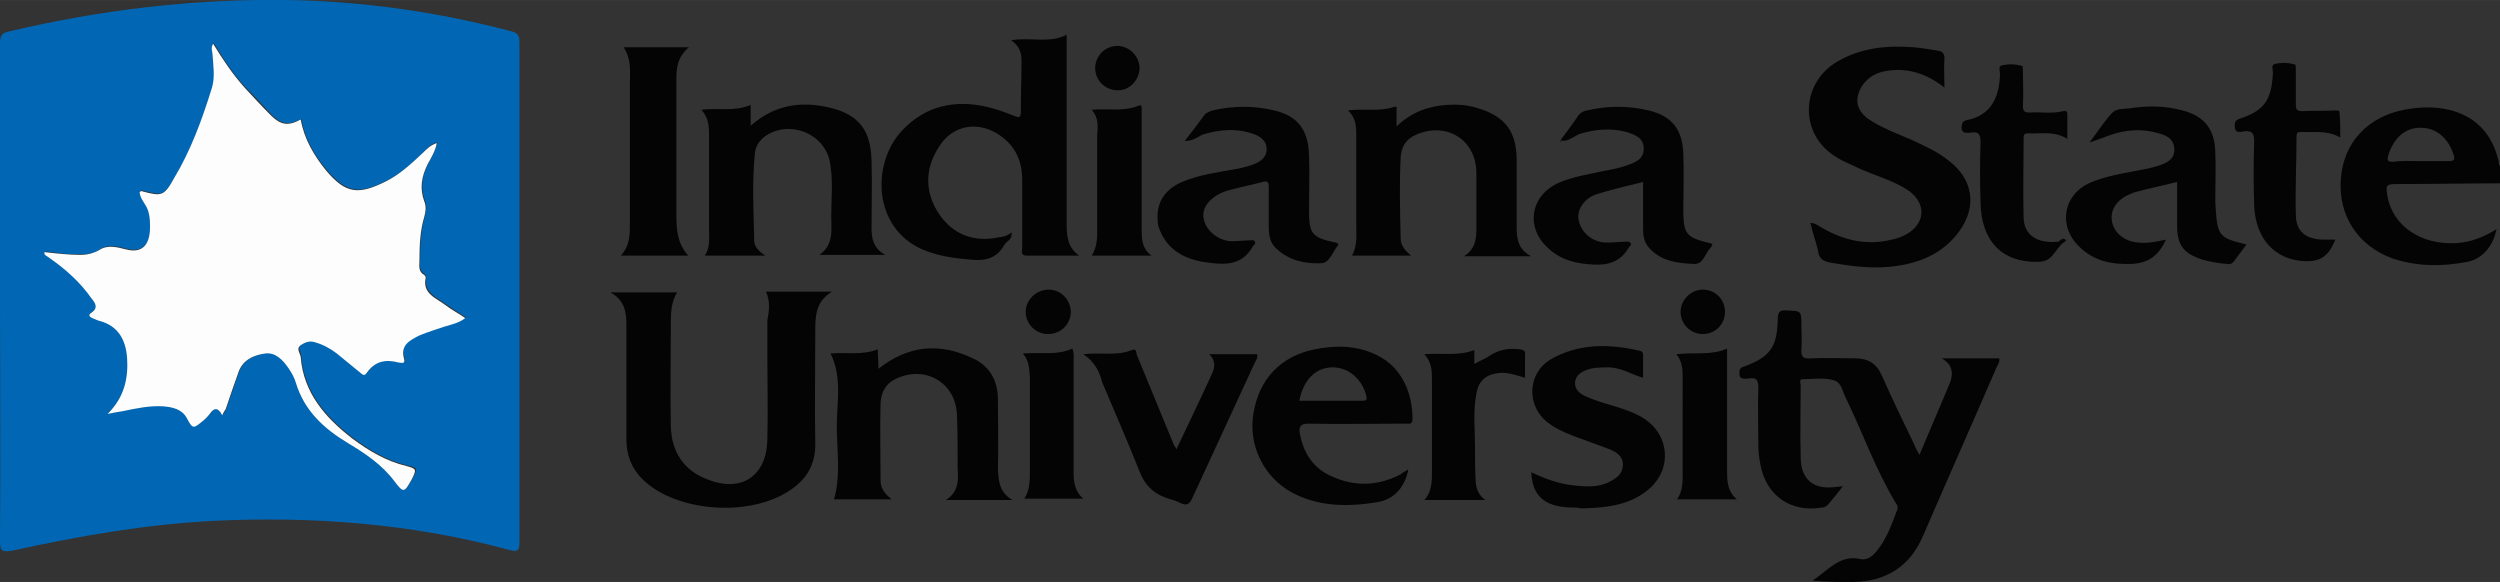
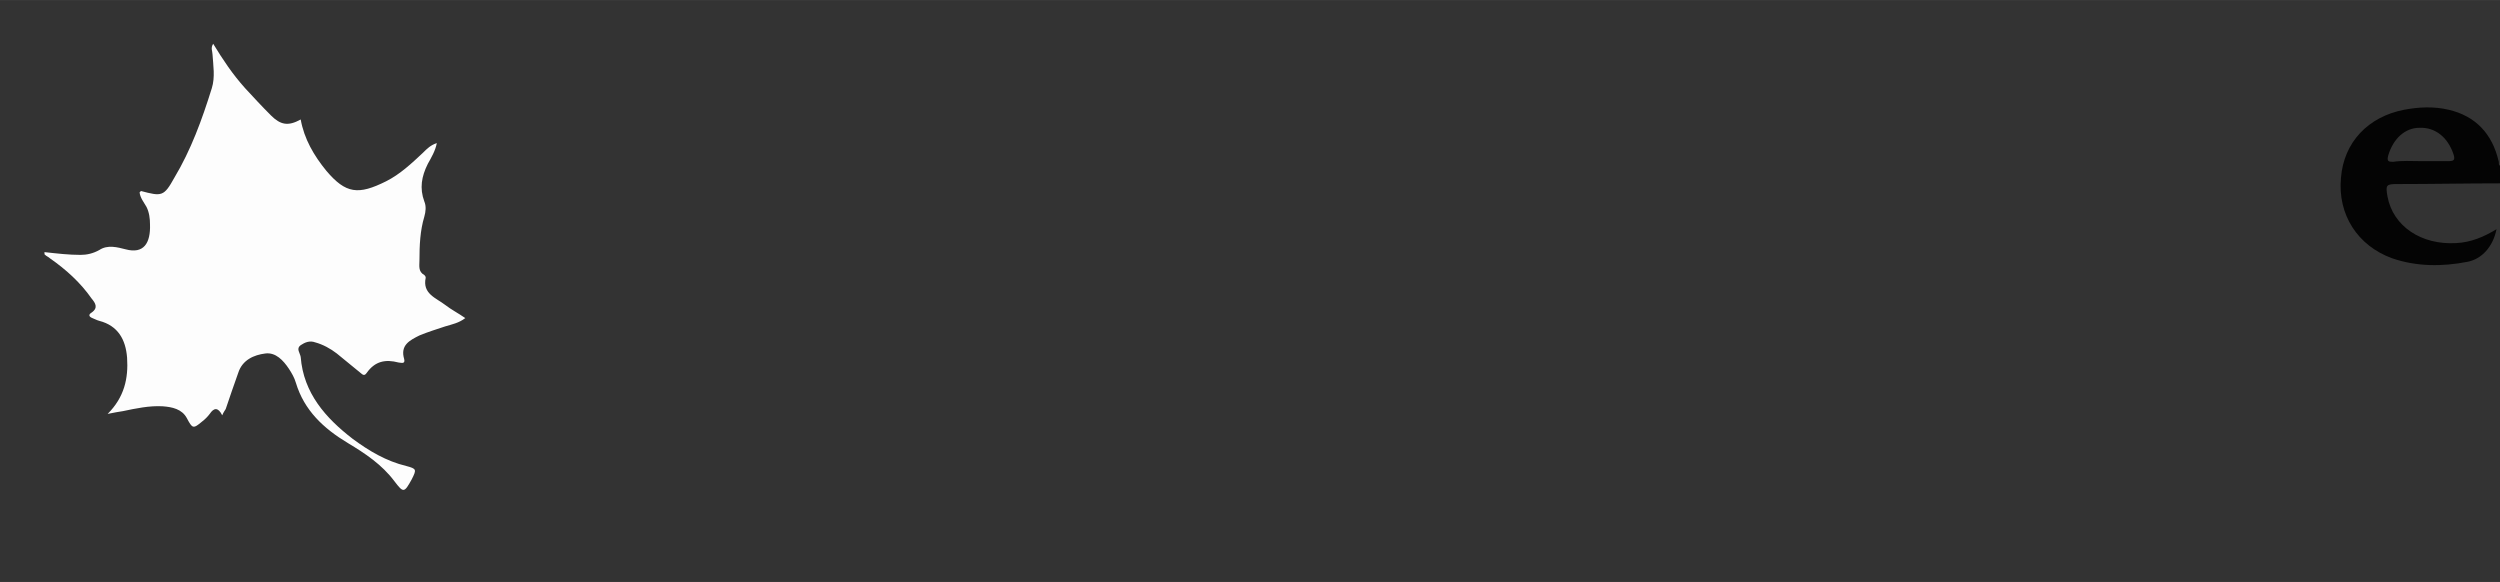
<svg xmlns="http://www.w3.org/2000/svg" id="Layer_1" viewBox="0 0 360 83.8" width="2500" height="582">
  <rect x="0" y="0" width="360" height="83.8" fill="#333333" stroke="none" />
  <style>.st0{fill:#040404}.st1{fill:#0167b4}.st2{fill:#fdfdfd}</style>
  <g id="_x37_uungA.tif">
    <path class="st0" d="M360 26.4c-4.9 0-9.8.1-14.7.1-1.7 0-1.8.1-1.5 1.8.8 4.3 4.9 7 9.9 6.7 2.1-.1 4-.9 5.8-2-.5 2.5-2.1 4.3-4.2 4.7-3.6.7-7.3.7-10.8-.5-5-1.8-7.9-6.3-7.4-11.6.4-5.1 3.9-8.8 9.1-9.8 2.1-.4 4.3-.5 6.4 0 3.9.9 6.3 3.5 7.2 7.4.1.2-.1.6.3.7-.1.8-.1 1.7-.1 2.5zm-11.4-3.2h3.9c.8 0 1.1-.1.8-1-.8-2.4-2.6-3.9-4.9-3.8-2.1 0-3.8 1.6-4.5 4-.2.8 0 .9.7.9 1.3-.2 2.7-.1 4-.1z" />
-     <path class="st1" d="M0 42.2v-36c0-1.1.3-1.5 1.4-1.7C14.6 1.4 28-.2 41.5 0 52.4.2 63 1.7 73.6 4.5c.9.2 1.2.6 1.2 1.5v72.1c0 1.2-.3 1.4-1.4 1.1-14-3.8-28.3-4.9-42.7-4.2-9.8.5-19.4 2.2-29 4.3-1.3.2-1.7.1-1.7-1.3.1-11.9 0-23.9 0-35.8zm32 17.6c.3-.4.5-.7.6-1 .6-1.7 1.2-3.4 1.8-5.2.7-1.9 2.3-2.5 3.9-2.8 1.5-.2 2.6 1 3.4 2.2.4.6.8 1.3 1 2 1.2 4.1 4 6.6 7.5 8.7 2.5 1.5 4.9 3.1 6.7 5.5 1.3 1.7 1.4 1.7 2.5-.3.8-1.4.8-1.6-.8-1.9-2.9-.7-5.4-2.2-7.7-3.9-3.9-3-7.1-6.6-7.5-11.8 0-.6-.7-1.1 0-1.7.6-.5 1.3-.7 2.1-.4 1.1.4 2.2.9 3.1 1.6l3.3 2.7c.3.2.6.7 1 .1 1.2-1.7 2.7-2 4.6-1.5.3.1 1 .3.8-.5-.7-2.1.8-2.8 2.2-3.4 1.2-.6 2.5-.9 3.7-1.3.9-.3 1.9-.5 2.9-1.2-1.1-.7-2-1.3-2.9-1.9-1.3-1-3.2-1.6-2.8-3.9 0-.1-.1-.3-.2-.4-.9-.5-.7-1.4-.7-2.1 0-2.1.1-4.2.7-6.3.2-.7.3-1.5 0-2.2-.7-1.9-.4-3.7.5-5.4.5-1 1-1.9 1.3-3-.9.2-1.5.8-2 1.4-1.6 1.6-3.3 3.1-5.3 4.1-4 2-5.8 1.8-8.6-1.5-1.8-2.1-3.2-4.5-3.7-7.4-1.8 1-2.9.8-4.3-.6-1.2-1.3-2.4-2.6-3.7-3.9-1.8-1.9-3.2-4.1-4.6-6.4-.4.6-.1 1-.1 1.5 0 1.6.4 3.3-.1 4.9-1.4 4.5-3 8.9-5.4 12.9-1.6 2.7-1.8 2.7-4.8 1.9-.1 0-.1.1-.2.2.1.8.7 1.4 1 2.1.4.8.5 1.7.5 2.5.1 2.6-.9 4.3-3.5 3.6-1.2-.3-2.6-.7-3.8.1-.8.6-1.7.7-2.7.7-1.7.1-3.4-.2-5.2-.4.1.2.1.3.1.4.2.2.5.3.7.5 2.3 1.6 4.4 3.5 6 5.8.4.6 1 1.3 0 2-.5.3-.4.6.1.8.3.2.7.3 1 .4 2.7.7 3.8 2.7 4 5.3.3 3-.4 5.7-2.8 8.1.9-.2 1.6-.3 2.2-.4 1.9-.4 3.8-.8 5.7-.7 1.4.1 2.8.4 3.5 1.7.8 1.5.8 1.6 2.2.5.4-.3.8-.7 1.1-1.1.5-.9 1.1-.9 1.7.3z" />
-     <path class="st0" d="M276.4 65.5c1.5-3.6 3-7 4.4-10.4.5-1.3.4-2.6-1.2-3.5h8.3c.1.5-.2.9-.4 1.3-3.5 8.1-7.1 16.2-10.6 24.3-1.9 4.4-5.3 6.5-10 6.6-1.9 0-3.9 0-5.9-.2 2.2-1.4 3.9-3.8 6.9-3.1 1 .2 1.7-.4 2.3-1.1 1.5-1.8 2.2-3.9 3-6 .1-.3.1-.5-.1-.8-3-4.9-4.9-10.4-7.4-15.5-.4-.8-.5-1.9-1.5-2.3-1.5-.5-3.1-.2-4.6-.2-.6 0-.3.6-.3.9 0 3.4-.1 6.8 0 10.3 0 3.3 1.9 4.8 5.2 4.3.2 0 .4 0 .9-.1-.8 1-1.5 1.9-2.2 2.7-.3.3-.6.4-1 .4-4.4.7-7.9-1.8-8.7-6.2-.2-1-.3-1.9-.3-2.9 0-2.7-.1-5.4 0-8.2 0-1.1-.3-1.5-1.4-1.3-.8.1-1.5.1-1.3-1.1.1-.4.2-.5.6-.6 3.8-1.4 4.8-2.8 4.9-6.8 0-1 .2-1.4 1.3-1.3 2.1.1 2.1 0 2.1 2.2 0 1.1.1 2.3 0 3.4-.1 1.2.4 1.4 1.4 1.3 2.1-.1 4.2 0 6.3 0 1.9 0 3.1.7 3.9 2.5 1.5 3.4 3.1 6.7 4.7 10 .1.4.4.8.7 1.4zM110.3 42h9.5c-2.5 1.5-2.4 3.8-2.4 6.1 0 5.2-.1 10.4 0 15.6.1 3.2-1.3 5.4-3.8 7-5.5 3.6-15.2 3.1-20.3-1-2.1-1.7-3.1-3.8-3.1-6.5V46.6c0-1.7-.3-3.4-2.3-4.5h9.6c-.8 1.3-.9 2.8-.9 4.3 0 5-.1 10 0 15 .1 3.6 1.8 6.3 5.2 7.6 4.9 2 8.6-.4 8.7-5.7.1-4 0-8 0-11.9v-5.3c.3-1.5.4-2.8-.2-4.1zM145.6 33.5c.3 1-.7 1.2-1 1.8-1 1.8-2.6 2.3-4.6 2.1-2.5-.2-4.9-.5-7.2-1.5-7.1-3.1-7.3-12.3-3-17 3.4-3.7 7.7-4.6 12.4-3.5 1.3.3 2.6.8 3.9 1.3.7.3.9.2.9-.6 0-2.5.1-5 .1-7.4 0-1.1-.3-2.1-1.5-2.9 2.8-.5 5.5.5 8-.8v27.4c0 1.7.2 3.3 1.8 4.4h-7.6c-.9 0-.6-.7-.6-1.1v-9.8c0-2.6-.9-4.8-3.2-6.4-3-2.1-6.7-1.6-8.7 1.5-2 3-2.2 6.2-.4 9.3 1.8 3 4.6 4.5 8.2 4 .8-.2 1.7-.1 2.5-.8zM260.7 32.1c.7 0 1.1.4 1.5.6 3.2 1.9 6.6 2.7 10.2 1.8.7-.1 1.4-.4 2-.7 2.8-1.5 3.1-4.4.5-6.3-2.3-1.6-5-2.2-7.5-3.4-1-.5-2.1-.9-3-1.5-5.3-3.2-5.2-10.5.1-13.7 3.4-2 7.1-2.4 11-2.1 1.2.1 2.4.3 3.6.5.6.1.9.4.9 1.1-.1 1.3 0 2.7 0 4.2-2.7-2.1-5.6-3-8.8-2.3-1.4.3-2.5 1.1-3.2 2.3-1 1.8-.6 3.3 1 4.5 1.9 1.3 4.1 2.1 6.2 3 1.9.9 3.8 1.7 5.5 3.1 3.4 2.6 4 6.5 1.5 10-2.4 3.4-6 4.8-10 5.2-2.9.3-5.8-.1-8.7-.6-1-.2-1.6-.6-1.7-1.7-.3-1.3-.8-2.6-1.1-4zM203.2 36.8h-8.5c.8-1.5.6-3 .6-4.6V19.3c0-1.2-.1-2.4-1.2-3.4 2.3-.3 4.5.2 6.6-.5.6-.2.4.3.4.6v2.2c2.2-2.1 4.6-2.9 7.2-3.1 1.6-.1 3.1 0 4.6.5 3.9 1.2 5.5 3.4 5.5 7.5v9.6c0 1.7.2 3.2 2.1 4.2h-9.7c1.9-1.2 1.8-2.9 1.8-4.7v-7.4c-.1-4.8-4.4-7.3-8.7-5.4-1.4.6-2.1 1.7-2.2 3.2-.2 3.9-.1 7.9 0 11.8 0 .8.5 1.6 1.5 2.4zM145.8 72h-9.6c1.9-1.2 1.8-2.9 1.7-4.6 0-2.6 0-5.2-.1-7.7-.2-4.7-4.7-7.2-8.9-5.1-1.4.7-2 1.9-2.1 3.4-.1 3.7 0 7.5 0 11.2 0 1.1.6 1.9 1.6 2.7h-8.3c1-3.5.4-7 .4-10.5s.8-7.1-.9-10.5c2.2-.2 4.5.3 6.8-.6 0 1 .1 1.8.1 2.8 4.3-3.4 8.8-3.8 13.6-1.5 2.4 1.1 3.6 3.2 3.6 5.9 0 3.4.1 6.7 0 10.1.1 1.7.2 3.3 2.1 4.4z" />
-     <path class="st0" d="M110.2 36.8h-8.7c.8-1.2.6-2.6.6-3.9V19.3c0-1.2-.1-2.4-1.1-3.5 2.4-.3 4.8.3 7.1-.7v3c3.4-3 7.2-3.6 11.4-2.6s5.9 3.3 6 7.6c.1 3.2 0 6.5 0 9.7 0 1.6.3 3 2 3.9H118c2.1-1.5 1.7-3.6 1.7-5.6 0-2.6.3-5.2-.2-7.8-.8-4.1-5.8-6.1-9.3-3.7-.8.6-1.4 1.4-1.5 2.5-.4 4.1-.2 8.1-.1 12.2-.1 1 .4 1.7 1.6 2.5zM170.6 20.3c1.1-1.4 2-2.6 2.8-3.7.3-.4.7-.5 1.2-.7 3-.7 6-.7 8.9 0 3.4.8 4.9 2.8 5 6.5.1 2.7 0 5.3 0 8 0 3.3.5 3.8 3.7 4.5.2 0 .3.1.5.2v.2c-.8.9-1.2 2.6-2.5 2.6-2.3.1-4.6-.4-6.4-2.1-.9-.8-1.1-1.9-1.1-3.1v-5.8c0-.7-.2-.9-.9-.7-1.5.4-3 .7-4.5 1.1-.5.1-1 .3-1.5.5-1.7.8-2.7 2.2-2.5 3.5.2 1.7 1.8 3.1 3.6 3.4 1 .1 2.1-.1 3.1-.1.2 0 .6-.1.7.2.2.3-.2.5-.3.7-1.7 3-4.5 2.6-7.2 2.2-2.8-.5-5.1-1.8-6.2-4.6-.2-.4-.3-.9-.3-1.4-.2-2.5 1-4.4 3.5-5.5 2.6-1.1 5.3-1.4 8-1.9.9-.2 1.8-.4 2.7-.8.8-.4 1.5-1 1.5-2 0-1.1-.7-1.7-1.6-2.1-2.6-1-5.1-.8-7.7 0-.7.4-1.4.9-2.5.9zM202.8 67.6c-.5 2.6-2.1 4.3-4.4 4.7-4.3.7-8.5.7-12.4-1.4-4-2.2-6.3-6.8-5.5-11.4.8-4.9 3.9-8.2 8.8-9.2 3-.6 6-.6 8.9.8 4 1.9 5.2 6 5.2 9.2 0 .9-.5.7-1 .7-4.7 0-9.4.1-14 0-1.2 0-1.4.5-1.2 1.5.5 2.8 2 5 4.6 6.1 3.3 1.5 6.6 1.4 9.9-.3.2-.2.6-.4 1.1-.7zm-15.7-9.9h9.1c.8 0 .6-.3.5-.9-.7-2.4-2.7-4-5-3.9-2.3.1-4 1.8-4.6 4.8zM224.7 20.2c.9-1.2 1.8-2.4 2.6-3.6.3-.4.7-.6 1.2-.7 3-.7 6-.7 8.9 0 3.4.8 4.9 2.8 5 6.3.1 2.7 0 5.3 0 8 0 3.5.4 4 3.8 4.8.1 0 .3.1.4.2-.1.2-.2.4-.3.5-.8.8-1 2.4-2.4 2.3-2.4-.1-4.8-.4-6.5-2.4-.7-.8-.8-1.8-.8-2.8v-6.6c-2.4.6-4.6 1.1-6.8 1.8-1.7.6-2.7 2.2-2.5 3.5.2 1.7 1.7 3.2 3.6 3.4 1 .1 2.1-.1 3.1-.1.2 0 .6-.1.8.2.2.3-.2.5-.3.7-1.1 1.9-2.8 2.5-4.9 2.4-2.5-.1-4.8-.6-6.7-2.4-3.3-3-2.5-7.6 1.6-9.4 2.1-.9 4.3-1.2 6.5-1.7 1.1-.2 2.2-.4 3.3-.8 1.2-.4 2.4-.9 2.4-2.4 0-1.6-1.3-2-2.5-2.4-2.3-.6-4.5-.4-6.8.3-1 .5-1.8 1.2-2.7.9zM323.5 35.2l-1.8 2.4c-.3.4-.6.5-1.1.4-1.2-.1-2.3-.3-3.4-.6-2.8-.9-3.7-2.1-3.7-5v-6.2c-2 .5-3.9.9-5.8 1.4-.4.1-.7.2-1.1.4-1.8.8-2.7 2.2-2.5 3.7.2 1.7 1.7 3 3.6 3.2 1.4.2 2.8-.1 4.2-.4-1.1 2.4-2.6 3.4-5 3.5-2.8.1-5.4-.4-7.5-2.5-3.1-3-2.3-7.5 1.6-9.2 2.1-.9 4.4-1.3 6.6-1.7 1.1-.2 2.1-.4 3.1-.7 1.2-.4 2.5-.9 2.4-2.5-.1-1.6-1.4-2-2.6-2.3-2.2-.6-4.4-.4-6.5.3-.9.3-1.8.7-3.1 1.1 1.2-1.6 2.1-3 3.2-4.2.6-.7 1.6-.6 2.5-.7 2.6-.4 5.1-.4 7.7.3 3.1.8 4.6 2.7 4.7 5.9.1 2.4 0 4.9 0 7.3.3 4.8.3 5.1 4.5 6.1zM220.5 68c1.9.9 4 1.7 6.2 1.9 1.8.2 3.6.3 5.2-.6 1-.5 1.8-1.2 1.8-2.4s-.9-1.8-1.9-2.2c-1.8-.7-3.6-1.3-5.4-2-1.3-.5-2.6-1.1-3.7-2-2.9-2.4-2.7-6.9.5-8.9 4.1-2.4 8.5-2.3 12.9-1.3.6.1.5.6.5 1v2.9c-1.7-.5-3.2-1.5-5-1.5-1.1 0-2.2 0-3.2.4-.8.3-1.5.8-1.6 1.8 0 1 .6 1.5 1.4 1.9 1.3.6 2.6 1 4 1.4 1.6.5 3.2 1 4.6 1.9 3.5 2.3 4 7 .9 9.9-2.7 2.5-6.2 2.9-9.7 3-.3 0-.6 0-.8-.1-3.3 0-6.5-.5-6.7-5.1zM156 51c2.5-.3 4.8.3 7-.6.7-.3.6.4.7.7 1.8 4.4 3.6 8.7 5.4 13.1.1.1.2.2.3.5 1.7-3.6 3.4-7.1 5-10.6.5-1 .8-2.1-.3-3.1h6.9c.2.5-.1.8-.3 1.2l-9 19.5c-.4.9-.8 1.2-1.8.7-.7-.4-1.5-.5-2.2-.8-1.8-.7-2.9-1.9-3.6-3.7-1.7-4.3-3.6-8.6-5.4-12.9-.4-1.6-1.1-2.9-2.7-4zM99.1 36.8h-9.7c1.4-1.5 1.3-3.3 1.3-5V12.4c0-1.9.3-3.8-.9-5.6h9.4c-2 1.7-1.8 3.7-1.8 5.7v18.4c0 2.1.1 4.1 1.7 5.9z" />
-     <path class="st0" d="M297.5 34.7c-.8.4-1.2 1.2-1.8 1.9-.6.8-1.3 1.1-2.3 1.1-5.1.1-8.1-3-8.2-8.5-.1-2.9-.1-5.8 0-8.7 0-1.2-.3-1.6-1.5-1.4-.8.1-1.4 0-1.2-1.1.1-.5.3-.6.7-.7 3.6-.7 4.7-3.4 4.8-6.6 0-.5-.3-1.2.3-1.3.9-.2 1.9-.2 2.9.1.1 0 .1.6.1.9 0 1.6.1 3.2 0 4.8 0 .8.2 1 1 1 1.6-.1 3.2.2 4.8-.2.5-.1.6.1.6.5V20c-1.9-1.2-3.8-.7-5.7-.8-.5 0-.6.2-.6.7 0 3.8-.1 7.7 0 11.5.1 2.5 2 3.7 5 3.4.3-.2.8-.8 1.1-.1zM337 19.8c-1.9-1.1-3.8-.7-5.7-.8-.5 0-.6.2-.6.7 0 3.7-.2 7.5-.1 11.2 0 2.4 1.4 3.5 3.8 3.6h1.9c-1 2.4-2.1 3.2-4.5 3.1-4.2-.2-7-3.2-7.2-8-.1-3.1-.1-6.2 0-9.3 0-1.1-.3-1.5-1.4-1.4-.6.1-1.4.4-1.4-.8 0-.5.1-.8.7-1 3.6-1.2 4.6-2.7 4.8-6.6 0-.5-.3-1.2.3-1.3.9-.2 2-.2 2.9.1.1 0 .1.6.1.9V15c0 .7.1 1 .9 1 1.6-.1 3.2 0 4.8-.1.6 0 .6.1.6.5.1 1.1.1 2.2.1 3.4zM205.1 51c2.6-.2 4.9.3 7.2-.6v2c.9-.5 1.7-.8 2.4-1.3 1.3-.8 2.7-1 4.2-.8.6.1.8.3.7.9v3.2c-1.3-.4-2.4-.8-3.7-.7-1.9.2-3 1.1-3.3 3-.5 2.5-.2 5-.2 7.6 0 1.7 0 3.4.1 5.1.1 1 .4 1.9 1.4 2.6h-8.8c1.1-1.2 1.1-2.7 1.1-4.1V54.8c0-1.4 0-2.6-1.1-3.8zM157.2 15.8c2.4-.2 4.7.3 6.8-.6.4-.2.4.2.4.5V33c0 1.4 0 2.7 1.4 3.8h-8.6c.8-1.2.8-2.6.8-3.9V19.4c.1-1.3.2-2.5-.8-3.6zM248.7 50.2v17.5c0 1.5 0 3 1.4 4.2h-8.6c.9-1.3.8-2.8.8-4.2V54.5c0-1.2 0-2.4-.9-3.5 2.6-.3 5 .2 7.3-.8zM147.3 50.9c2.6-.2 4.9.3 7.1-.7.3.6.2 1.2.2 1.7v16c0 1.4.1 2.8 1.4 3.9h-8.5c.9-1.4.8-2.9.8-4.5V54.4c-.1-1.1 0-2.3-1-3.5zM248.4 44.9c0 1.8-1.4 3.2-3.2 3.2-1.8 0-3.2-1.5-3.2-3.2 0-1.7 1.5-3.2 3.2-3.2 1.8 0 3.2 1.4 3.2 3.2zM150.9 48.1c-1.8 0-3.2-1.5-3.2-3.2 0-1.7 1.5-3.2 3.3-3.2 1.8 0 3.2 1.5 3.2 3.3-.1 1.8-1.5 3.1-3.3 3.1zM161 13c-1.8 0-3.2-1.3-3.3-3.1 0-1.8 1.3-3.2 3.1-3.3 1.8 0 3.2 1.4 3.3 3.1 0 1.8-1.4 3.3-3.1 3.3z" />
-     <path class="st0" d="M297.5 34.7c-.1-.1-.2-.1-.3-.2l.1-.1c.1.1.1.2.2.3zM145.6 33.5c.1 0 .2.1.2.1l-.1.1c0-.1-.1-.1-.1-.2zM224.7 20.2c0 .1 0 .1.1.2h-.2c0-.1.1-.1.1-.2z" />
    <path class="st2" d="M32 59.8c-.6-1.2-1.2-1.1-1.8-.2-.3.4-.7.8-1.1 1.1-1.3 1.1-1.4 1-2.2-.5-.7-1.3-2.1-1.6-3.5-1.7-1.9-.1-3.8.3-5.7.7-.6.1-1.3.2-2.2.4 2.4-2.4 3-5.1 2.8-8.1-.2-2.6-1.3-4.6-4-5.3-.4-.1-.7-.3-1-.4-.5-.2-.6-.5-.1-.8 1-.7.5-1.4 0-2-1.6-2.3-3.7-4.2-6-5.8-.2-.2-.5-.3-.7-.5-.1 0-.1-.2-.1-.4 1.8.2 3.5.4 5.2.4.9 0 1.8-.2 2.7-.7 1.2-.8 2.6-.4 3.8-.1 2.6.7 3.6-.9 3.5-3.6 0-.8-.1-1.7-.5-2.5-.4-.7-.9-1.3-1-2.1l.2-.2c3 .8 3.3.8 4.8-1.9 2.4-4 4-8.4 5.4-12.9.5-1.6.2-3.3.1-4.9 0-.4-.3-.9.1-1.5 1.4 2.3 2.8 4.4 4.6 6.4 1.2 1.3 2.4 2.6 3.7 3.9 1.4 1.4 2.5 1.6 4.3.6.5 2.8 1.9 5.2 3.7 7.4 2.8 3.3 4.6 3.5 8.6 1.5 2-1 3.7-2.6 5.3-4.1.6-.6 1.1-1.1 2-1.4-.2 1.1-.8 2.1-1.3 3-.9 1.8-1.2 3.5-.5 5.4.3.7.2 1.5 0 2.2-.6 2-.7 4.1-.7 6.3 0 .8-.2 1.6.7 2.1.1.1.2.2.2.4-.5 2.3 1.5 2.9 2.8 3.9.9.7 1.9 1.2 2.9 1.9-.9.7-1.9.9-2.9 1.2-1.2.4-2.5.8-3.7 1.3-1.4.7-2.8 1.4-2.2 3.4.2.8-.5.5-.8.5-1.9-.5-3.4-.2-4.6 1.5-.4.6-.7.1-1-.1l-3.3-2.7c-.9-.7-2-1.3-3.1-1.6-.8-.3-1.5 0-2.1.4-.7.5-.1 1.1 0 1.7.4 5.2 3.6 8.8 7.5 11.8 2.3 1.7 4.8 3.2 7.7 3.9 1.5.4 1.5.5.8 1.9-1.1 2-1.2 2-2.5.3-1.8-2.4-4.2-4-6.7-5.5-3.5-2.1-6.3-4.7-7.5-8.7-.2-.7-.6-1.4-1-2-.8-1.2-1.9-2.4-3.4-2.2-1.6.2-3.3.9-3.9 2.8-.6 1.7-1.2 3.4-1.8 5.2-.1.2-.3.4-.5.9z" />
  </g>
</svg>